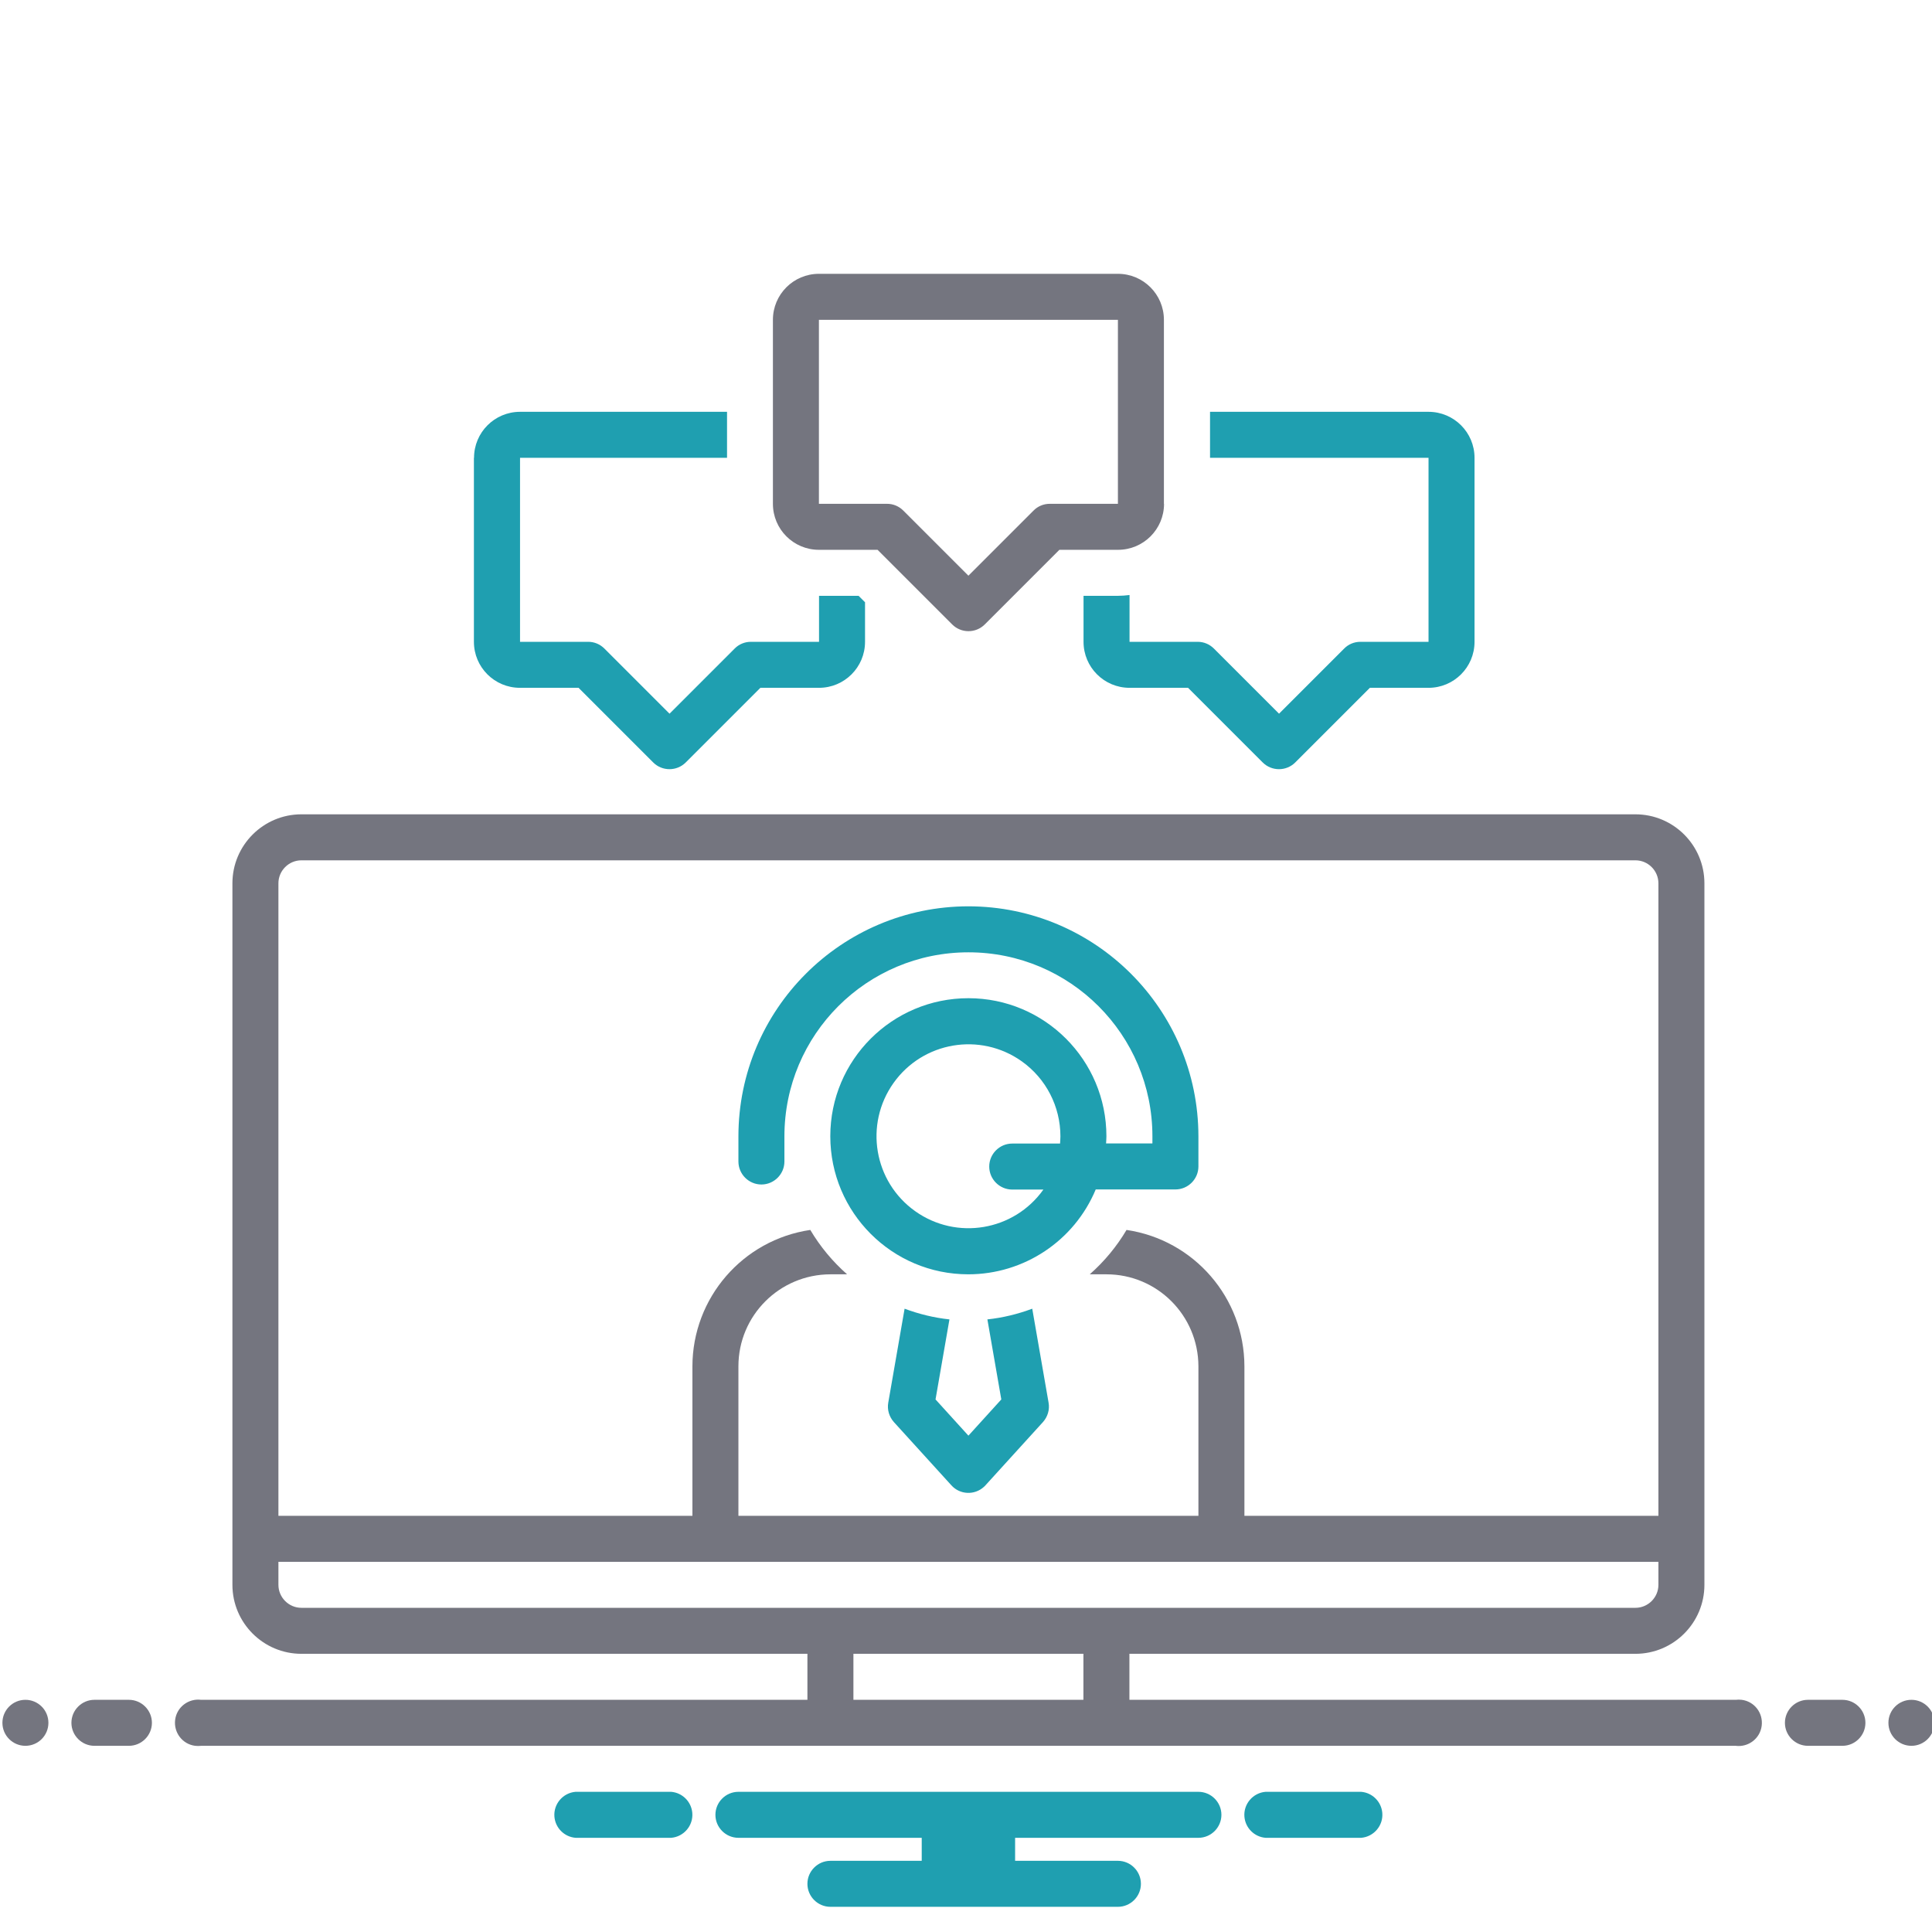
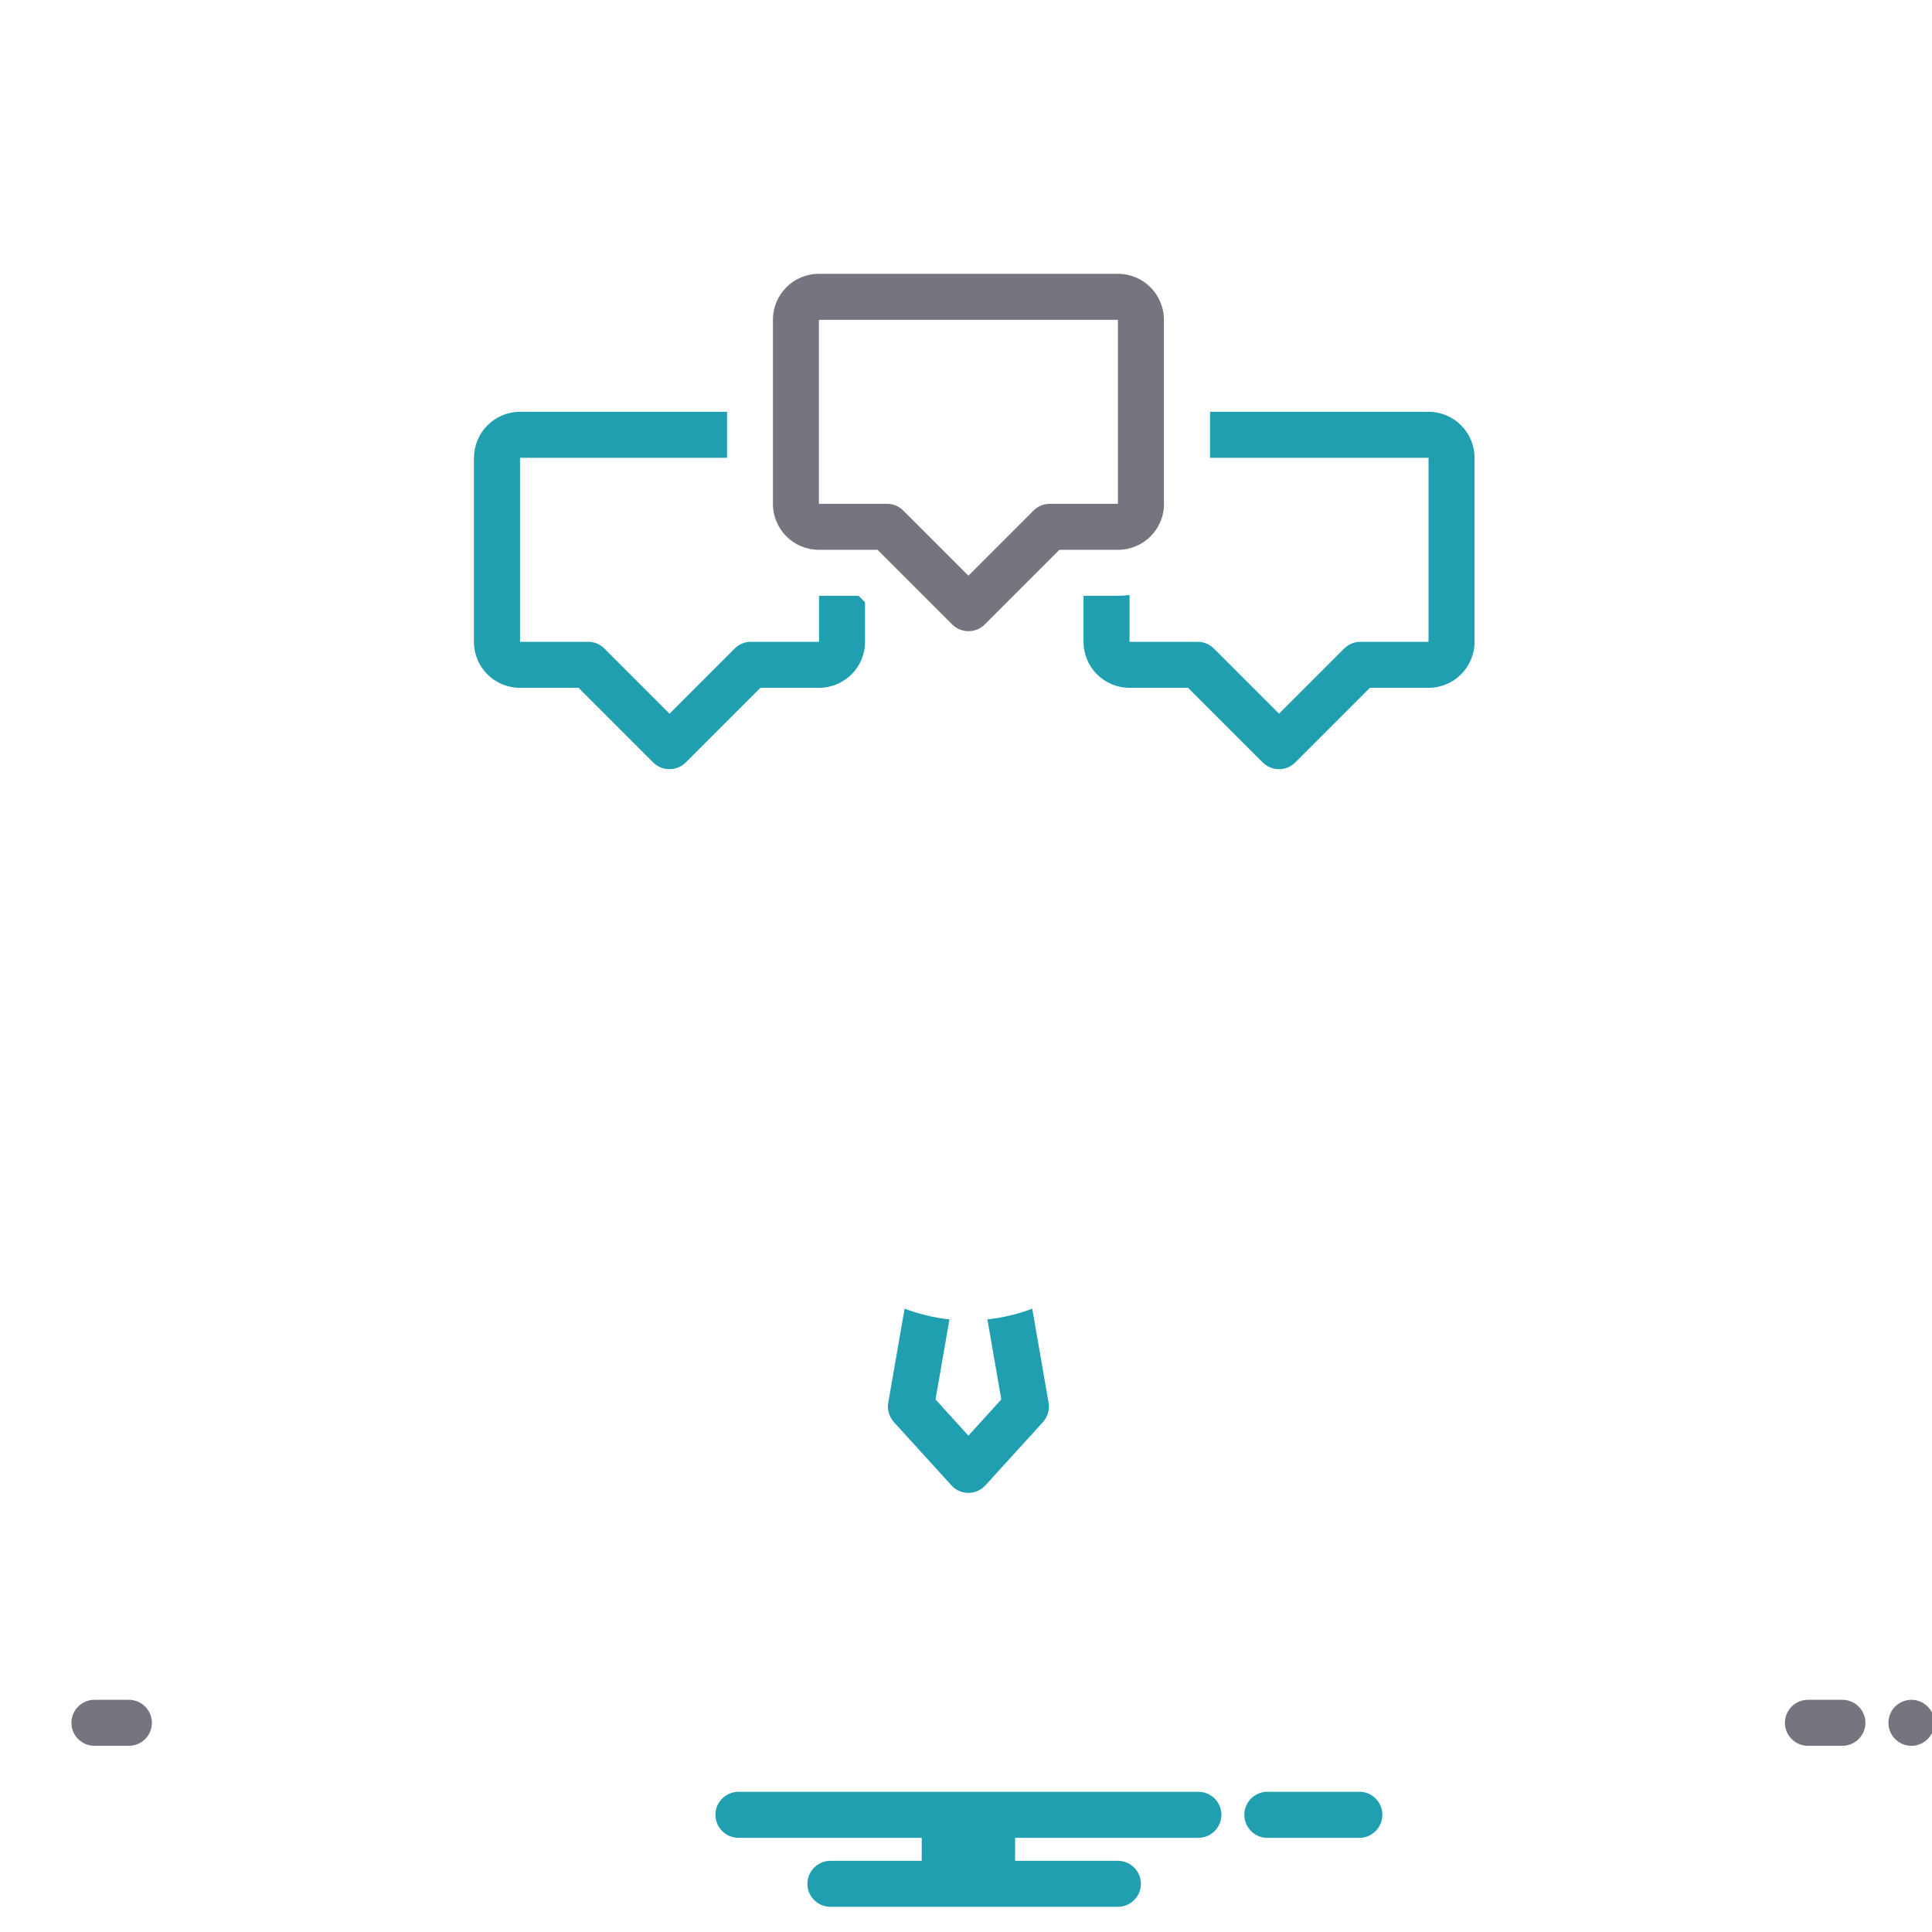
<svg xmlns="http://www.w3.org/2000/svg" id="solução_personalizada" data-name="solução personalizada" viewBox="0 0 168 168">
  <defs>
    <style>
      .cls-1 {
        fill: #1f9fb0;
      }

      .cls-1, .cls-2 {
        stroke-width: 0px;
      }

      .cls-2 {
        fill: #74757f;
      }
    </style>
  </defs>
  <path class="cls-1" d="M89.76,113.8c-1.26.47-2.57.79-3.9.93l1.21,6.96-2.86,3.15-2.86-3.15,1.21-6.96c-1.33-.14-2.64-.46-3.9-.93l-1.42,8.17c-.11.61.08,1.23.49,1.69l5,5.5c.74.82,2.01.88,2.83.13.05-.04.09-.09.13-.13l5-5.5c.41-.46.6-1.08.49-1.69l-1.42-8.17Z" />
  <path class="cls-1" d="M41.21,39.81v16c0,2.21,1.79,4,4,4h5.1l6.49,6.49c.78.78,2.05.78,2.83,0h0s6.49-6.49,6.49-6.49h5.1c2.21,0,4-1.79,4-4v-3.44l-.56-.56h-3.44v4h-5.93c-.53,0-1.04.21-1.41.59l-5.66,5.66-5.66-5.66c-.38-.38-.88-.59-1.41-.59h-5.93v-16h18v-4h-18c-2.21,0-4,1.79-4,4Z" />
  <path class="cls-1" d="M98.21,59.81h5.1l6.49,6.49c.78.78,2.05.78,2.83,0,0,0,0,0,0,0l6.49-6.49h5.1c2.21,0,4-1.79,4-4v-16c0-2.21-1.79-4-4-4h-19v4h19v16h-5.93c-.53,0-1.04.21-1.41.59l-5.66,5.66-5.66-5.66c-.38-.38-.88-.59-1.41-.59h-5.93v-4.07c-.33.04-.67.07-1,.07h-3v4c0,2.21,1.79,4,4,4Z" />
-   <path class="cls-1" d="M84.21,78.81c-11.04.01-19.99,8.96-20,20v2.19c0,1.1.9,2,2,2s2-.9,2-2v-2.19c0-8.84,7.16-16,16-16s16,7.16,16,16v.62h-4.03c.01-.21.03-.41.03-.62,0-6.63-5.37-12.01-12-12.01-6.63,0-12.01,5.37-12.01,12s5.37,12.01,12,12.01c4.84,0,9.22-2.91,11.08-7.38h6.93c1.1,0,2-.9,2-2v-2.62c-.01-11.04-8.96-19.99-20-20ZM92.18,99.44h-4.16c-1.1,0-2,.9-2,2s.9,2,2,2h2.71c-2.56,3.6-7.55,4.44-11.15,1.88-3.6-2.56-4.44-7.55-1.88-11.15s7.55-4.44,11.15-1.88c2.11,1.5,3.36,3.93,3.36,6.52,0,.21-.02.42-.03.62Z" />
  <path class="cls-1" d="M118.36,155.81h-8.31c-1.1.09-1.93,1.06-1.84,2.16.08.98.86,1.76,1.84,1.84h8.31c1.1-.09,1.93-1.06,1.84-2.16-.08-.98-.86-1.76-1.84-1.84Z" />
-   <path class="cls-1" d="M58.36,155.81h-8.31c-1.1.09-1.93,1.06-1.84,2.16.08.98.86,1.76,1.84,1.84h8.31c1.1-.09,1.93-1.06,1.84-2.16-.08-.98-.86-1.76-1.84-1.84Z" />
  <path class="cls-1" d="M104.21,155.81h-40c-1.1,0-2,.9-2,2s.9,2,2,2h15.94v2h-7.94c-1.1,0-2,.9-2,2s.9,2,2,2h25c1.1,0,2-.9,2-2s-.9-2-2-2h-8.94v-2h15.94c1.1,0,2-.9,2-2s-.9-2-2-2Z" />
  <path class="cls-2" d="M101.21,43.81v-16c0-2.21-1.79-4-4-4h-26c-2.21,0-4,1.79-4,4v16c0,2.21,1.79,4,4,4h5.1l6.49,6.49c.78.78,2.05.78,2.83,0,0,0,0,0,0,0l6.49-6.49h5.1c2.21,0,4-1.79,4-4ZM91.28,43.81c-.53,0-1.04.21-1.41.59l-5.66,5.66-5.66-5.66c-.38-.38-.88-.59-1.41-.59h-5.93v-16h26v16h-5.93Z" />
-   <circle class="cls-2" cx="2.21" cy="149.81" r="2" />
  <path class="cls-2" d="M11.21,147.81h-3c-1.1,0-2,.9-2,2s.9,2,2,2h3c1.1,0,2-.9,2-2s-.9-2-2-2Z" />
  <path class="cls-2" d="M160.21,147.81h-3c-1.1,0-2,.9-2,2s.9,2,2,2h3c1.1,0,2-.9,2-2s-.9-2-2-2Z" />
  <circle class="cls-2" cx="166.21" cy="149.81" r="2" />
-   <path class="cls-2" d="M150.93,147.81h-52.72v-4h44c3.31,0,6-2.69,6-6v-61c0-3.31-2.69-6-6-6H26.21c-3.31,0-6,2.69-6,6v61c0,3.31,2.69,6,6,6h44v4H17.49c-1.1-.14-2.12.63-2.26,1.74-.14,1.1.63,2.12,1.74,2.26.17.02.35.02.52,0h133.44c1.1.14,2.12-.63,2.26-1.74s-.63-2.12-1.74-2.26c-.17-.02-.35-.02-.52,0ZM24.21,76.81c0-1.1.9-2,2-2h116c1.1,0,2,.9,2,2v55h-36v-13c-.01-5.95-4.37-10.99-10.25-11.86-.86,1.45-1.94,2.75-3.2,3.86h1.45c4.42,0,7.99,3.58,8,8v13h-40v-13c0-4.42,3.58-7.99,8-8h1.45c-1.26-1.11-2.34-2.41-3.2-3.86-5.88.87-10.24,5.91-10.25,11.86v13H24.21v-55ZM26.21,139.81c-1.1,0-2-.9-2-2v-2h120v2c0,1.1-.9,2-2,2H26.21ZM74.21,147.81v-4h20v4h-20Z" />
</svg>